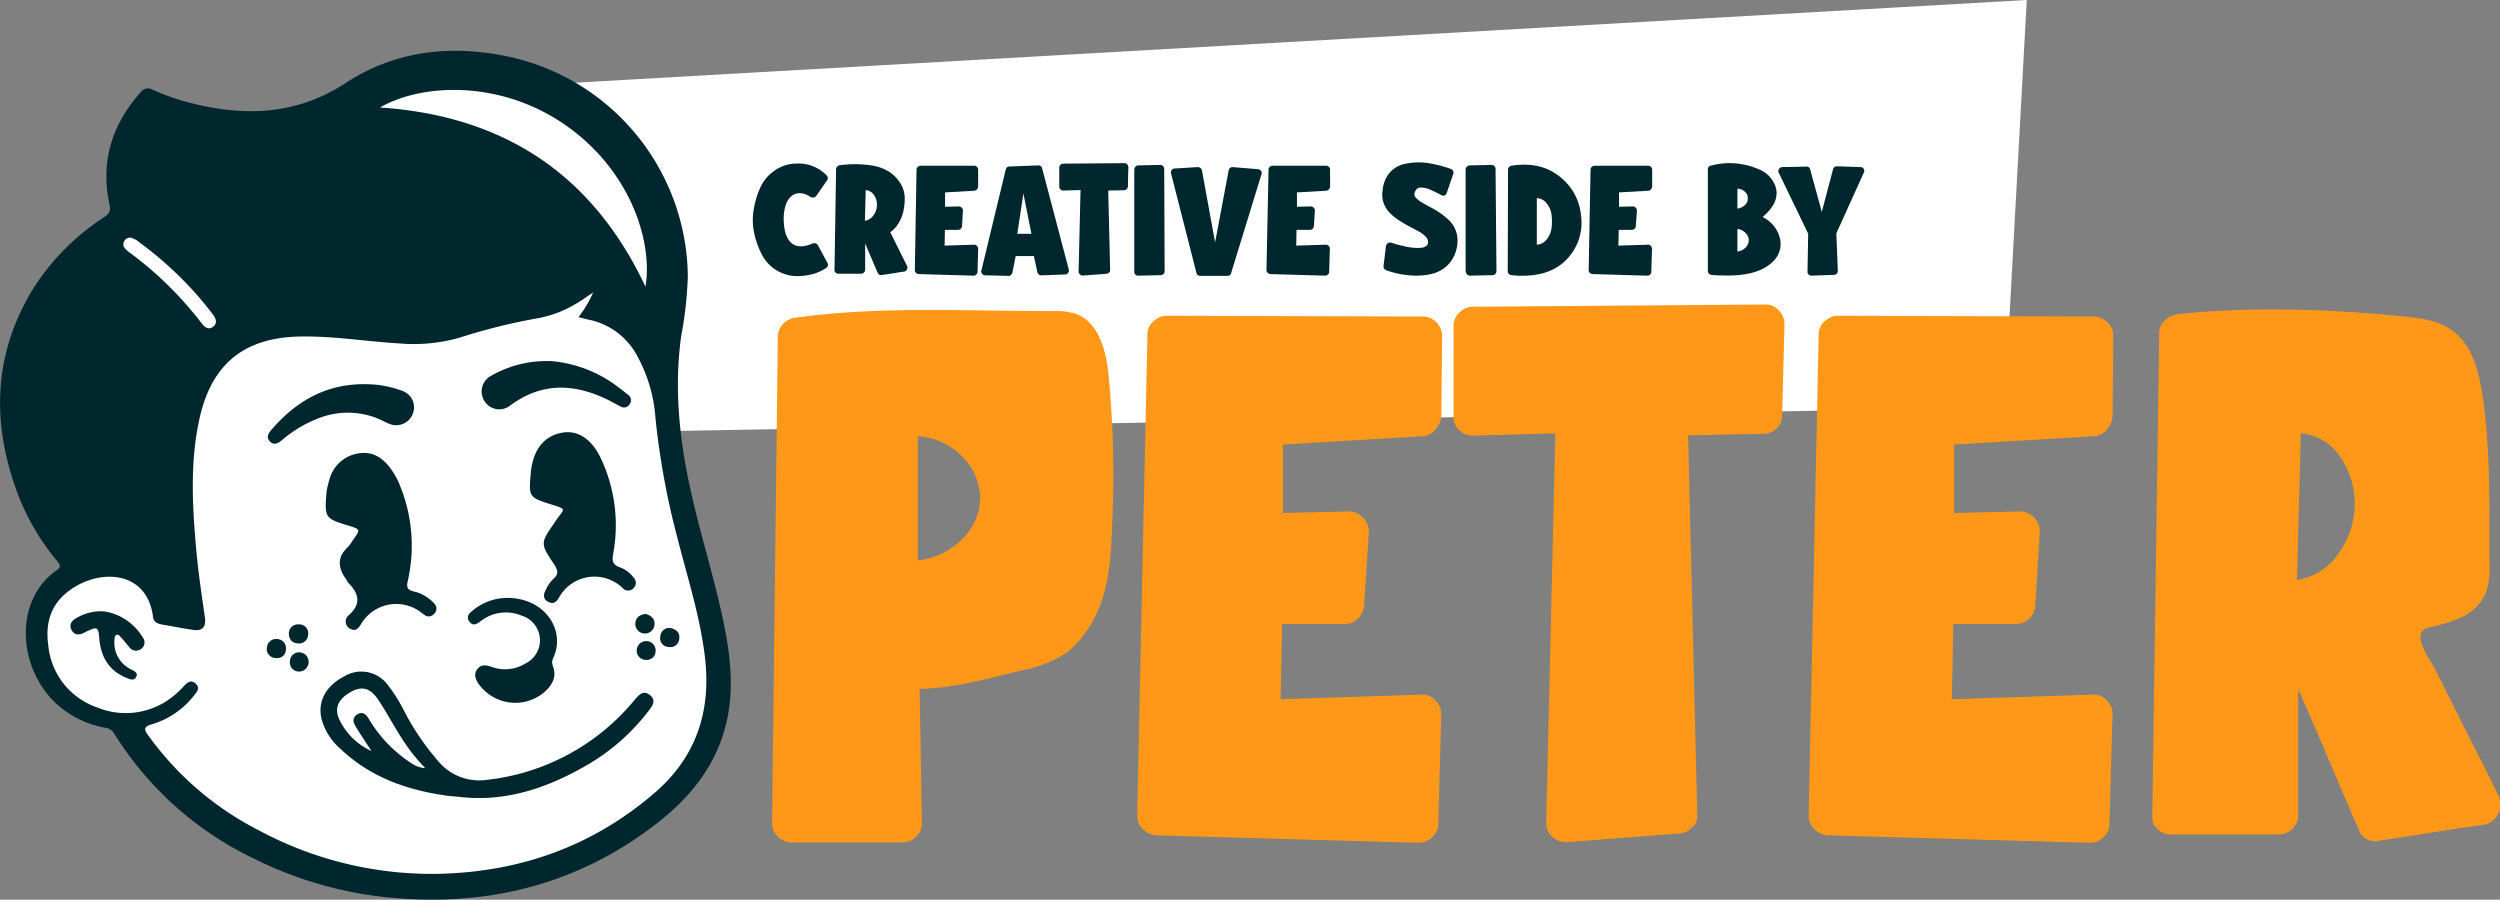
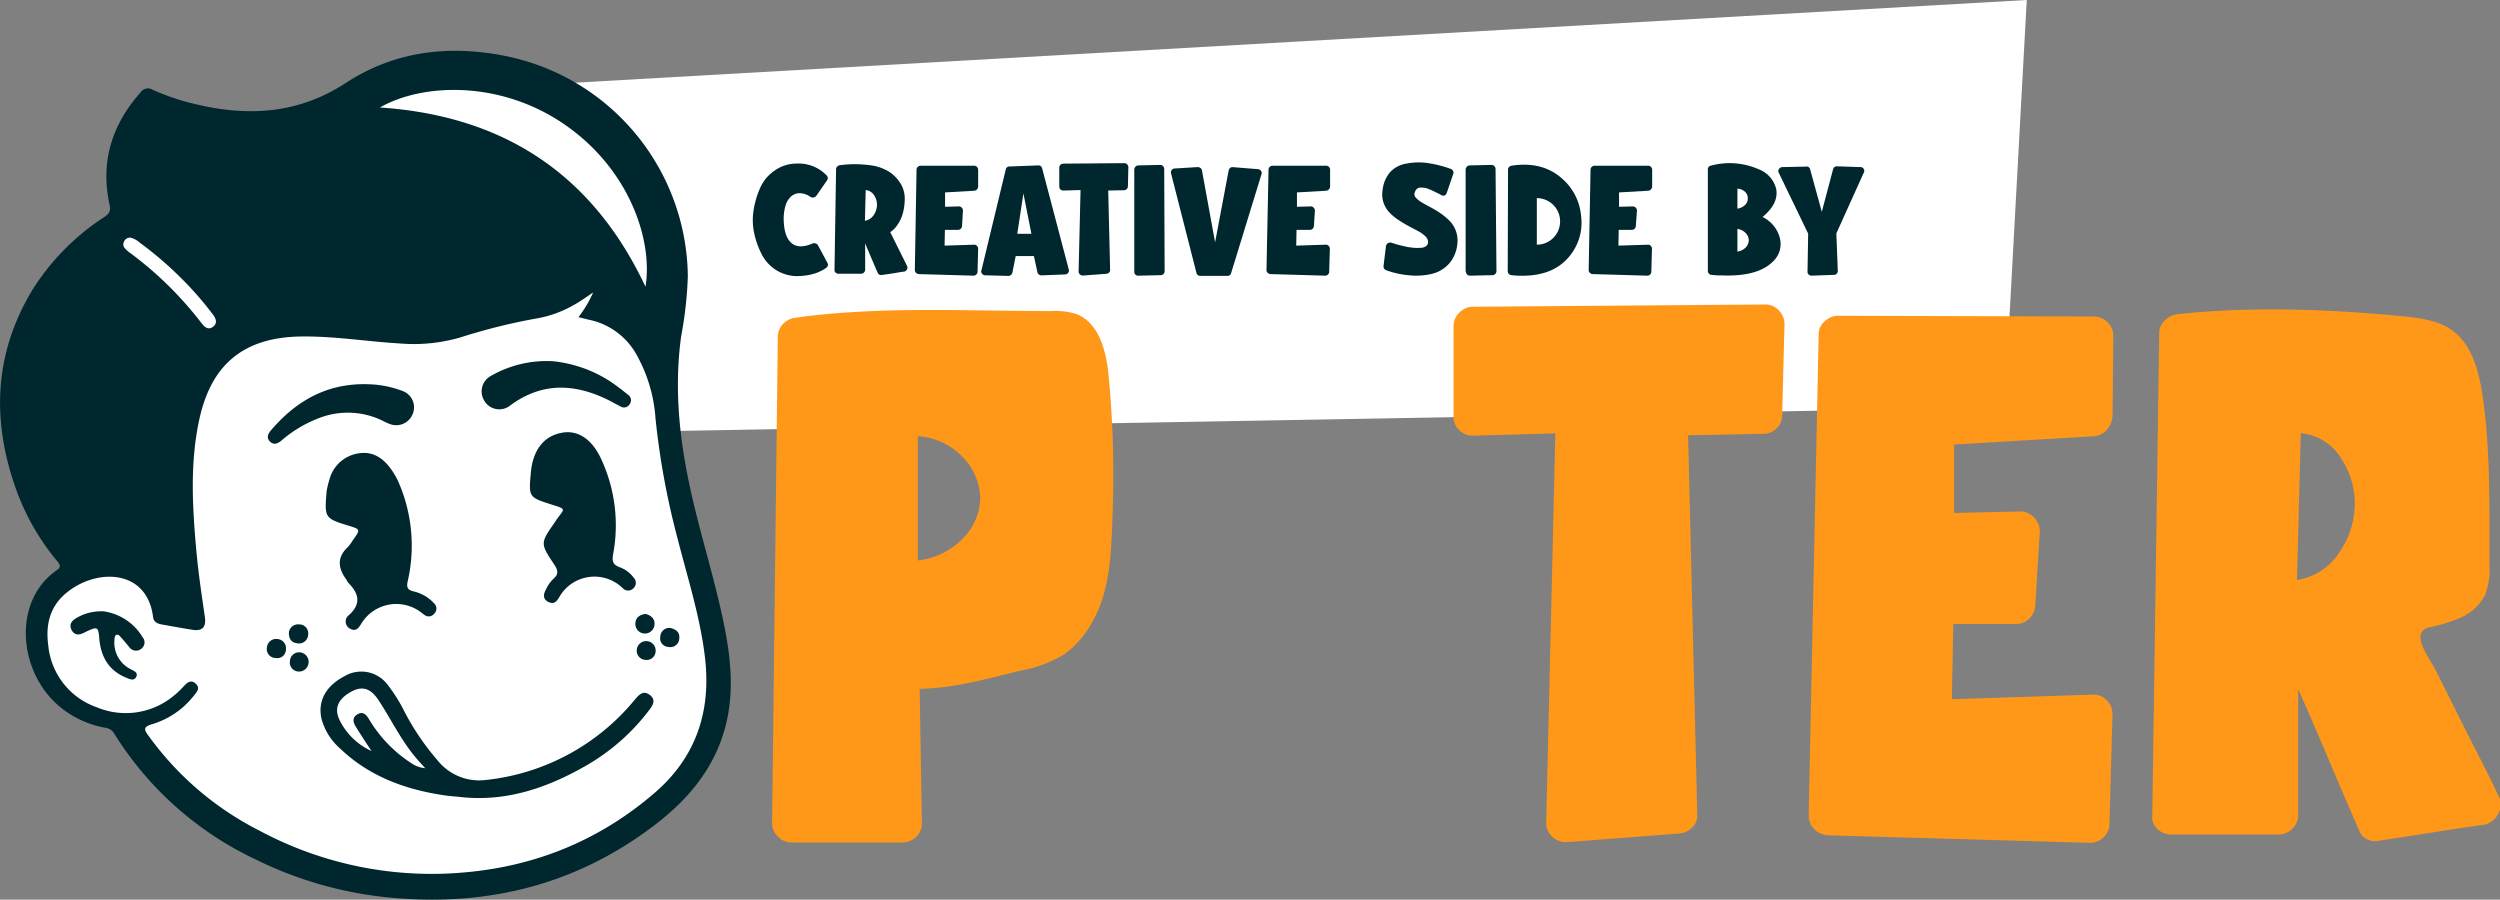
<svg xmlns="http://www.w3.org/2000/svg" id="Layer_1" data-name="Layer 1" viewBox="0 0 412.64 148.5">
  <rect x="0" y="0" width="412.64" height="148.5" fill="#808080" stroke="none" />
  <defs>
    <style> .cls-1 { fill: #fff; } .cls-2 { fill: #ff9818; } .cls-3 { fill: #00262e; } </style>
  </defs>
  <g>
    <polygon class="cls-1" points="330.86 67.24 101.07 71.31 92.26 13.8 334.53 0 330.86 67.24" />
    <g>
      <path class="cls-2" d="M128.38,55.6a3,3,0,0,1,.75-2,3.47,3.47,0,0,1,1.9-1.12c14-2,28.41-1.12,42.53-1.14a11.67,11.67,0,0,1,4,.46c3.76,1.36,5,6,5.4,9.95a171.67,171.67,0,0,1,.68,23c-.25,6.78-.29,13.75-4.36,19.51a14.94,14.94,0,0,1-3.51,3.67,21.08,21.08,0,0,1-7.36,2.77c-5.5,1.33-10.93,2.9-16.62,3l.37,22.24a3,3,0,0,1-.94,2.18,3.2,3.2,0,0,1-2.34.93H130.65a3.06,3.06,0,0,1-2.21-.93,3,3,0,0,1-1-2.18ZM151.49,72V92.5a12.18,12.18,0,0,0,7.65-3.85,9.61,9.61,0,0,0,2.65-6.59A10,10,0,0,0,159,75.54,11.19,11.19,0,0,0,151.49,72Z" />
-       <path class="cls-2" d="M189.39,55.23a2.87,2.87,0,0,1,.44-1.56,3.56,3.56,0,0,1,1.2-1.11,3.07,3.07,0,0,1,1.52-.44l42.19.12a3.21,3.21,0,0,1,2.34.94,3.11,3.11,0,0,1,.95,2.3l-.13,13.29a3.79,3.79,0,0,1-1,2.17A3,3,0,0,1,234.87,72l-23.12,1.37v11.3l10.87-.25a3.11,3.11,0,0,1,2.33,1,3.31,3.31,0,0,1,1,2.36L225.14,100a3.34,3.34,0,0,1-1,2.12,3.11,3.11,0,0,1-2.27.87H211.62l-.25,12.42,23.12-.75a2.94,2.94,0,0,1,2.4.87,3.23,3.23,0,0,1,1,2.37L237.4,136a3,3,0,0,1-1,2.18,3.22,3.22,0,0,1-2.34.93l-43.2-1.24a3.45,3.45,0,0,1-2.28-1.06,3,3,0,0,1-.88-2.17Z" />
      <path class="cls-2" d="M239.92,68.65V53.74a3,3,0,0,1,1-2.18,3.06,3.06,0,0,1,2.21-.93l48.25-.37a2.9,2.9,0,0,1,1.58.43,3.48,3.48,0,0,1,1.14,1.18,3.18,3.18,0,0,1,.44,1.62l-.38,15a3,3,0,0,1-.88,2.17,3,3,0,0,1-2.27.94l-12.38.25,1.51,62.49a2.64,2.64,0,0,1-.76,2.17,3.31,3.31,0,0,1-2.15,1.06L258.62,139a3.4,3.4,0,0,1-2.47-.94,3.08,3.08,0,0,1-.94-2.3l1.51-64.23-13.51.38a3.29,3.29,0,0,1-2.34-.88A3,3,0,0,1,239.92,68.65Z" />
      <path class="cls-2" d="M300.18,55.23a2.79,2.79,0,0,1,.44-1.56,3.39,3.39,0,0,1,1.2-1.11,3,3,0,0,1,1.52-.44l42.19.12a3.21,3.21,0,0,1,2.33.94,3.07,3.07,0,0,1,.95,2.3l-.12,13.29a3.79,3.79,0,0,1-.95,2.17A3,3,0,0,1,345.65,72l-23.11,1.37v11.3l10.86-.25a3.11,3.11,0,0,1,2.34,1,3.3,3.3,0,0,1,.94,2.36L335.93,100a3.39,3.39,0,0,1-1,2.12,3.11,3.11,0,0,1-2.28.87H322.41l-.25,12.42,23.12-.75a2.94,2.94,0,0,1,2.4.87,3.23,3.23,0,0,1,1,2.37L348.18,136a3,3,0,0,1-.95,2.18,3.2,3.2,0,0,1-2.33.93l-43.21-1.24a3.44,3.44,0,0,1-2.27-1.06,3,3,0,0,1-.89-2.17Z" />
      <path class="cls-2" d="M356.39,55a2.8,2.8,0,0,1,.82-2,3.74,3.74,0,0,1,2-1.12c12.3-1.34,25.2-.87,37.52.34,2.79.28,5.71.66,8,2.3,3.25,2.34,4.38,6.61,5,10.57,1.38,9.28,1.14,18.69,1.17,28a12.19,12.19,0,0,1-.68,5,8.07,8.07,0,0,1-3.91,3.78,23.63,23.63,0,0,1-5.28,1.65c-3.49.79,0,5.16,1,7.12l4.44,8.89c2,4,4.11,7.94,6,12a3,3,0,0,1-.13,2.79,3.38,3.38,0,0,1-2.27,1.81c-1.43.16-4.08.56-8,1.18s-7,1.1-9.35,1.43a2.78,2.78,0,0,1-3.41-1.87q-1.77-4-5.05-11.74t-4.93-11.37v20.88a3,3,0,0,1-.44,1.49,3.23,3.23,0,0,1-1.2,1.18,3,3,0,0,1-1.52.43H358.41a3.2,3.2,0,0,1-2.34-.93,2.57,2.57,0,0,1-.82-2.17ZM379.76,71.5l-.63,24.23a10.12,10.12,0,0,0,6.94-4.47,14.28,14.28,0,0,0,2.6-7.89,13.64,13.64,0,0,0-2.28-7.77A8.77,8.77,0,0,0,379.76,71.5Z" />
    </g>
    <g>
      <path class="cls-3" d="M133.8,32.52a3.22,3.22,0,0,0-1.7-.63,2.16,2.16,0,0,0-1.45.47,3.26,3.26,0,0,0-1,1.61,7.59,7.59,0,0,0-.28,2.68c.09,1.73.54,2.91,1.36,3.54s1.95.62,3.39,0a.72.72,0,0,1,.52,0,.62.62,0,0,1,.38.31l1.53,2.85a.61.61,0,0,1-.15.84,6.51,6.51,0,0,1-.93.55,6.39,6.39,0,0,1-1.05.42,10,10,0,0,1-2.41.4,6.56,6.56,0,0,1-6.2-3.43,13.58,13.58,0,0,1-1.31-3.58,10.2,10.2,0,0,1-.09-4,14.3,14.3,0,0,1,1.12-3.67,6.76,6.76,0,0,1,2.32-2.72A6.22,6.22,0,0,1,131.43,27a6.41,6.41,0,0,1,5,1.94.62.62,0,0,1,.07.84l-1.74,2.51a.62.62,0,0,1-.43.29A.73.73,0,0,1,133.8,32.52Z" />
      <path class="cls-3" d="M138,27.92a.58.58,0,0,1,.18-.42.8.8,0,0,1,.41-.23,18.74,18.74,0,0,1,5,0,7.74,7.74,0,0,1,3.28,1.15,6.29,6.29,0,0,1,1.8,1.92,4.7,4.7,0,0,1,.66,2.33,9.57,9.57,0,0,1-.26,2.35,6.3,6.3,0,0,1-.88,2,4.34,4.34,0,0,1-1.25,1.3l2.77,5.56a.63.63,0,0,1,0,.58.73.73,0,0,1-.48.38c-.3,0-.85.12-1.66.25s-1.46.22-2,.29a.58.58,0,0,1-.71-.39c-.25-.55-.6-1.37-1.06-2.45s-.8-1.87-1-2.38v4.37a.64.64,0,0,1-.09.31.67.67,0,0,1-.25.25.65.65,0,0,1-.32.09H138.4a.66.66,0,0,1-.49-.2.53.53,0,0,1-.17-.45Zm4.89,3.45-.13,5.07a2.14,2.14,0,0,0,1.45-.94,3,3,0,0,0,.54-1.65,2.86,2.86,0,0,0-.47-1.62A1.85,1.85,0,0,0,142.86,31.37Z" />
      <path class="cls-3" d="M151.28,28a.57.57,0,0,1,.09-.32.75.75,0,0,1,.26-.24.61.61,0,0,1,.31-.09l8.82,0a.67.67,0,0,1,.69.67l0,2.78a.72.72,0,0,1-.2.46.62.62,0,0,1-.43.22l-4.83.28v2.37l2.27-.06a.67.67,0,0,1,.49.21.7.7,0,0,1,.19.49l-.15,2.55a.69.69,0,0,1-.22.44.64.64,0,0,1-.47.18h-2.14l-.05,2.6,4.83-.15a.59.59,0,0,1,.5.18.67.67,0,0,1,.21.49l-.1,3.79a.63.63,0,0,1-.2.46.67.67,0,0,1-.49.19l-9-.26a.74.74,0,0,1-.48-.22.64.64,0,0,1-.18-.45Z" />
      <path class="cls-3" d="M162,44.59,166,28a.61.61,0,0,1,.61-.52l4.75-.18a.61.61,0,0,1,.66.52l4.39,16.67a.6.6,0,0,1-.11.55.61.61,0,0,1-.53.26l-3.88.15a.68.68,0,0,1-.41-.14.63.63,0,0,1-.25-.38l-.58-2.67h-3L167.1,45a.73.73,0,0,1-.24.39.64.64,0,0,1-.42.15l-3.83-.1a.55.55,0,0,1-.5-.26A.5.5,0,0,1,162,44.59Zm5.91-6,2.33,0-1.32-6.67Z" />
      <path class="cls-3" d="M174.84,30.78V27.66a.61.61,0,0,1,.19-.45.67.67,0,0,1,.47-.2l10.08-.08a.64.64,0,0,1,.34.09.92.92,0,0,1,.23.25.67.67,0,0,1,.09.34l-.07,3.14a.65.65,0,0,1-.19.45.62.62,0,0,1-.47.2l-2.59.05.31,13.06a.55.55,0,0,1-.15.46.74.74,0,0,1-.45.22l-3.88.29a.7.7,0,0,1-.52-.2.66.66,0,0,1-.2-.48l.32-13.43-2.83.08a.72.72,0,0,1-.49-.18A.64.64,0,0,1,174.84,30.78Z" />
      <path class="cls-3" d="M187.22,44.83l0-16.86a.77.77,0,0,1,.22-.48.63.63,0,0,1,.46-.19l3.6-.08a.67.67,0,0,1,.66.67l.07,16.86a.67.67,0,0,1-.19.47.65.65,0,0,1-.47.2l-3.72.08a.63.63,0,0,1-.46-.19A.66.66,0,0,1,187.22,44.83Z" />
      <path class="cls-3" d="M193.29,28.62a.65.65,0,0,1,.11-.56.6.6,0,0,1,.5-.25l3.78-.23a.77.77,0,0,1,.32.07.61.61,0,0,1,.26.19.64.64,0,0,1,.13.29L200.56,40l2.24-11.89a.74.74,0,0,1,.25-.4.62.62,0,0,1,.46-.12l4.12.33a.69.69,0,0,1,.51.29.58.58,0,0,1,.07.57l-5,16.28a.59.59,0,0,1-.63.47h-4.44a.62.62,0,0,1-.66-.49Z" />
      <path class="cls-3" d="M209.38,28a.57.57,0,0,1,.09-.32.7.7,0,0,1,.57-.33l8.82,0a.65.65,0,0,1,.48.19.62.62,0,0,1,.2.48l0,2.78a.84.84,0,0,1-.2.46.67.67,0,0,1-.44.22l-4.83.28v2.37l2.27-.06a.65.65,0,0,1,.49.21.71.71,0,0,1,.2.49l-.16,2.55a.73.73,0,0,1-.21.44.66.66,0,0,1-.48.18H214l-.05,2.6,4.83-.15a.61.61,0,0,1,.51.18.67.67,0,0,1,.21.49l-.11,3.79a.63.63,0,0,1-.2.46.66.66,0,0,1-.49.19l-9-.26a.72.72,0,0,1-.47-.22.61.61,0,0,1-.19-.45Z" />
      <path class="cls-3" d="M237.87,32.18a1.55,1.55,0,0,1-.24-.13l-.82-.4c-.19-.1-.46-.22-.8-.37a3.48,3.48,0,0,0-.85-.27,5.12,5.12,0,0,0-.7-.05.85.85,0,0,0-.61.23,1.61,1.61,0,0,0-.36.63.81.81,0,0,0,.21.81,3.71,3.71,0,0,0,1,.79c.44.26.93.54,1.48.82a17.17,17.17,0,0,1,1.64,1,11.23,11.23,0,0,1,1.48,1.25,4.66,4.66,0,0,1,1.24,3.79,5.73,5.73,0,0,1-1.35,3.22,5.49,5.49,0,0,1-2.76,1.68,11,11,0,0,1-3.59.28,15,15,0,0,1-4-.84.73.73,0,0,1-.37-.27.66.66,0,0,1-.11-.43l.4-3.3a.71.71,0,0,1,.87-.57l1.08.34,1.3.31a10.92,10.92,0,0,0,1.36.2,7.7,7.7,0,0,0,1.17,0,1.49,1.49,0,0,0,.86-.29.81.81,0,0,0,.31-.69,1.32,1.32,0,0,0-.45-.92,5.18,5.18,0,0,0-1.16-.84l-1.56-.83q-.85-.45-1.68-1a8.47,8.47,0,0,1-1.48-1.21,4.46,4.46,0,0,1-1-1.61,4.15,4.15,0,0,1-.18-2.06,5.33,5.33,0,0,1,1.28-3.07A4.67,4.67,0,0,1,232.15,27a10.46,10.46,0,0,1,3.42-.1,19.09,19.09,0,0,1,3.94,1,.74.74,0,0,1,.35.35.59.59,0,0,1,0,.48l-1.08,3.15a.66.66,0,0,1-.4.4A.62.62,0,0,1,237.87,32.18Z" />
      <path class="cls-3" d="M241.91,44.83l0-16.86a.78.78,0,0,1,.23-.48.62.62,0,0,1,.46-.19l3.59-.08a.67.67,0,0,1,.66.67L247,44.75a.64.64,0,0,1-.2.47.63.63,0,0,1-.46.2l-3.72.08a.67.67,0,0,1-.66-.67Z" />
-       <path class="cls-3" d="M248.91,28a.53.53,0,0,1,.08-.31.63.63,0,0,1,.21-.22.69.69,0,0,1,.29-.12q5.17-.8,8.47,2.24a9.18,9.18,0,0,1,3,6A8.63,8.63,0,0,1,259.28,42c-1.72,2.31-4.34,3.48-7.84,3.51a13.54,13.54,0,0,1-2-.1.68.68,0,0,1-.41-.21.64.64,0,0,1-.17-.44Zm4.75,4.73v7.66a2.18,2.18,0,0,0,1.61-.85,3.7,3.7,0,0,0,.82-1.88,8.91,8.91,0,0,0,0-2.19,3.58,3.58,0,0,0-.8-1.9A2.2,2.2,0,0,0,253.66,32.7Z" />
+       <path class="cls-3" d="M248.91,28a.53.53,0,0,1,.08-.31.63.63,0,0,1,.21-.22.69.69,0,0,1,.29-.12q5.17-.8,8.47,2.24a9.18,9.18,0,0,1,3,6A8.63,8.63,0,0,1,259.28,42c-1.72,2.31-4.34,3.48-7.84,3.51a13.54,13.54,0,0,1-2-.1.68.68,0,0,1-.41-.21.64.64,0,0,1-.17-.44Zm4.75,4.73v7.66A2.2,2.2,0,0,0,253.66,32.7Z" />
      <path class="cls-3" d="M262.53,28a.57.57,0,0,1,.09-.32.72.72,0,0,1,.25-.24.68.68,0,0,1,.32-.09l8.82,0a.67.67,0,0,1,.49.19.66.66,0,0,1,.2.48l0,2.78a.77.77,0,0,1-.2.46.64.64,0,0,1-.43.22l-4.84.28v2.37l2.28-.06a.63.63,0,0,1,.48.21.67.67,0,0,1,.2.49L270,37.32a.63.63,0,0,1-.21.44.64.64,0,0,1-.47.18h-2.14l-.05,2.6,4.83-.15a.59.59,0,0,1,.5.18.67.67,0,0,1,.21.49l-.11,3.79a.62.62,0,0,1-.19.46.69.69,0,0,1-.49.19l-9-.26a.72.72,0,0,1-.48-.22.64.64,0,0,1-.18-.45Z" />
      <path class="cls-3" d="M282.49,45.37a.64.64,0,0,1-.43-.22.63.63,0,0,1-.17-.45V28a.62.62,0,0,1,.53-.67,11.88,11.88,0,0,1,7.84.6,4.65,4.65,0,0,1,2.9,3.22c.32,1.61-.43,3.16-2.24,4.67a5.3,5.3,0,0,1,2.82,3.35,3.94,3.94,0,0,1-1.11,4q-2.55,2.56-8.63,2.28C283.51,45.47,283,45.42,282.49,45.37Zm4.28-14.23,0,3.3a2.29,2.29,0,0,0,1.1-.47,1.5,1.5,0,0,0,.56-.8,1.87,1.87,0,0,0,0-.88,1.48,1.48,0,0,0-.56-.76A1.9,1.9,0,0,0,286.77,31.14Zm0,6.65v3.74a2.4,2.4,0,0,0,1.39-.7,1.78,1.78,0,0,0,.49-1.17,1.72,1.72,0,0,0-.51-1.18A2.18,2.18,0,0,0,286.77,37.79Z" />
      <path class="cls-3" d="M293.61,28.54a.56.56,0,0,1,0-.62.71.71,0,0,1,.55-.34l3.93-.08a.58.58,0,0,1,.69.47l1.92,7,1.85-7a.63.63,0,0,1,.66-.52l3.86.13a.59.59,0,0,1,.55.3.61.61,0,0,1,0,.64l-4.52,10,.24,6.18a.81.81,0,0,1-.08.34.59.59,0,0,1-.23.24.7.7,0,0,1-.35.09L299,45.5a.67.67,0,0,1-.47-.19.55.55,0,0,1-.19-.48l.11-6.26Z" />
    </g>
    <g>
      <path class="cls-1" d="M96.7,17.61,79.79,12.55l-13.51.28s-9.41,5.42-10.05,5.75-23.43,8.6-24.39,9.28S19.3,36.2,19.3,36.2s-6.56,10.44-7.08,11.7S8.64,69.5,8.64,69.5l2.24,20.39a1.67,1.67,0,0,1,1.19,1.8c-.15,1.44-2.55,5.75-2.55,5.75L7.1,101.9l.23,7,2.21,5.6,3,2.39,8,2.58,1.53,3.85,8,6.94,10.67,8.74,13.08,4.67,13.43,3.33,13.11-1.58,13.42-3L106,134.62s7-9.48,7.8-9.36,4.92-5.78,4.92-5.78l.16-10.89L116.09,95.2l-4.4-16.61L109.32,65.9s.45-9.48.35-10.08.84-6.7.77-7.53.35-9.23.35-9.23l-8.37-12Z" />
      <g>
        <path class="cls-3" d="M42.33,141.92A55.23,55.23,0,0,1,18.8,121a1.94,1.94,0,0,0-1.48-.89,16.24,16.24,0,0,1-7.19-3.25C2.91,111.12,2,99.18,9.38,94.11c.75-.51.53-.93.08-1.47A38.88,38.88,0,0,1,2.64,80.72C-1.37,69.48-1,58.54,5.19,48.11a38.93,38.93,0,0,1,11.9-12.2c.75-.51,1.26-.91,1-2.07-1.55-7.06.34-13.23,5.11-18.59a1.45,1.45,0,0,1,2-.43,38.55,38.55,0,0,0,7.41,2.45c8.61,2,16.77,1.45,24.43-3.56,8.09-5.28,17.05-6.34,26.38-4.47A37.5,37.5,0,0,1,113.53,45.6a64.5,64.5,0,0,1-1.1,9.9c-1.21,8.77-.25,17.42,1.69,26,1.63,7.23,3.9,14.3,5.38,21.57,1.14,5.61,1.71,11.25.23,16.86-1.74,6.66-5.88,11.73-11.2,15.88-13,10.12-27.78,13.86-44,12.36A63.63,63.63,0,0,1,42.33,141.92ZM97.9,48.27c-1.16.78-2.08,1.46-3.07,2a18.66,18.66,0,0,1-6.3,2.3A97.42,97.42,0,0,0,76,55.69a27.5,27.5,0,0,1-10,1c-5.46-.32-10.87-1.23-16.36-1.15-9.48.15-14.88,4.65-16.81,14-1.43,6.85-1.09,13.73-.49,20.62.33,3.92.91,7.81,1.48,11.71.24,1.63-.44,2.33-2,2.09s-3.42-.59-5.13-.89c-.71-.12-1.33-.43-1.42-1.19-1-8.19-9.73-8.12-14.63-3.75-2.52,2.25-3.11,5.21-2.67,8.41a12,12,0,0,0,8,10.2,12.41,12.41,0,0,0,12.83-2,14.53,14.53,0,0,0,1.55-1.49c.57-.62,1.19-1.11,1.95-.41s.25,1.3-.22,1.88a13.75,13.75,0,0,1-7,4.82c-1.57.45-1.24,1-.54,1.94a50.92,50.92,0,0,0,18.24,15.6,60.18,60.18,0,0,0,30,7.14c13.28-.37,25.14-4.62,35.27-13.35,6.83-5.88,9.34-13.42,8.32-22.28-.79-6.79-2.9-13.27-4.57-19.85A127.29,127.29,0,0,1,108.19,69a24.91,24.91,0,0,0-3-10.23,11.67,11.67,0,0,0-8-6c-.54-.12-1.07-.27-1.71-.43A18.85,18.85,0,0,0,97.9,48.27ZM93,20.42c-10.5-7.13-23.18-6.73-30.29-2.68,20.61,1.39,35.16,11.16,43.83,29.58C107.81,39.55,103.8,27.75,93,20.42ZM20.54,39.75a1,1,0,0,0,0,1.15,4.7,4.7,0,0,0,.9.82A59.11,59.11,0,0,1,33,53c.12.17.26.32.38.48.5.64,1.14,1,1.83.42s.45-1.26,0-1.9a55.25,55.25,0,0,0-5.43-6.21A58.66,58.66,0,0,0,23,40a3.39,3.39,0,0,0-1.43-.77A1.05,1.05,0,0,0,20.54,39.75Z" />
        <path class="cls-3" d="M73.53,131.3c-6.51-.94-12.49-3.08-17.36-7.72a10,10,0,0,1-3.08-4.85c-.72-2.92.66-5.51,3.76-7.11A5.42,5.42,0,0,1,64,113.05a25.86,25.86,0,0,1,2.76,4.41,41.94,41.94,0,0,0,5.51,8.1,8.79,8.79,0,0,0,8,3.17,36.81,36.81,0,0,0,24.57-13.32c.7-.82,1.39-1.5,2.43-.69s.5,1.68-.13,2.5a34.62,34.62,0,0,1-10.42,9.16c-6.51,3.74-13.4,6.06-21,5.14C75,131.45,74.24,131.4,73.53,131.3ZM58.7,119.9c-.45-.71-.57-1.49.3-2s1.42,0,1.87.75A22.19,22.19,0,0,0,67.94,126a4.79,4.79,0,0,0,2.25.8c-.48-.54-1-1.07-1.45-1.62-2.52-2.92-4.15-6.42-6.26-9.61-1.46-2.21-3-2.47-5.16-1-1.63,1.13-2.1,2.48-1.3,4.22a10.83,10.83,0,0,0,5.3,5.17C60.44,122.63,59.55,121.28,58.7,119.9Z" />
        <path class="cls-3" d="M53.92,81c-.38,4.49-.34,4.55,3.6,5.76,2,.62,2,.62.73,2.39a7.62,7.62,0,0,1-.81,1.12c-1.86,1.71-1.66,3.5-.29,5.37.12.16.18.38.31.52,1.73,1.75,2.25,3.45.14,5.36a1.32,1.32,0,0,0,.15,2.23c1.06.62,1.52-.21,2-1a6.76,6.76,0,0,1,9.29-2c.34.22.65.49,1,.73a1.14,1.14,0,0,0,1.64-.2,1.15,1.15,0,0,0,0-1.66,6.58,6.58,0,0,0-3.38-2c-1-.23-1.25-.62-1-1.7a26.25,26.25,0,0,0-1.4-16.06,11.77,11.77,0,0,0-1.34-2.4c-1.28-1.82-3-3-5.3-2.64a5.86,5.86,0,0,0-4.84,4.17A17.78,17.78,0,0,0,53.92,81Z" />
        <path class="cls-3" d="M87.61,78.08c-.35,4-.35,4,3.6,5.25,2.3.71,1.94.67.77,2.27-.15.21-.29.43-.43.64-2.36,3.41-2.41,3.44-.08,6.92.65,1,.77,1.61-.18,2.43a6,6,0,0,0-1.2,1.75c-.4.73-.52,1.53.39,2s1.38,0,1.84-.8a6.68,6.68,0,0,1,10.52-1.41,1.2,1.2,0,0,0,1.68,0,1.22,1.22,0,0,0,.07-1.79,5.05,5.05,0,0,0-2.32-1.72c-1.18-.42-1.27-1.08-1.06-2.21a25.88,25.88,0,0,0-1.95-15.57c-1.57-3.48-4-4.92-6.58-4.4C89.7,72,87.93,74.36,87.61,78.08Z" />
-         <path class="cls-3" d="M84.67,98.73A9,9,0,0,0,78,100.79c-.58.47-1.11,1-.52,1.81s1.24.4,1.85-.07a6.74,6.74,0,0,1,6.81-.9,4.25,4.25,0,0,1,.59,7.88,6.41,6.41,0,0,1-5.59.56c-.88-.3-1.72-.47-2.37.39s-.25,1.73.3,2.52A7.42,7.42,0,0,0,90,114.11c1.16-1.1,1.91-2.42,1.28-4.12a1.64,1.64,0,0,1,0-1.32C93.33,104.45,90.46,99.27,84.67,98.73Z" />
        <path class="cls-3" d="M62.2,63.51c-7.48-.7-13,2.29-17.46,7.5-.51.59-.82,1.28-.15,1.9s1.32.26,1.91-.23a20.58,20.58,0,0,1,6.73-3.88,13.1,13.1,0,0,1,10.12.74,8.53,8.53,0,0,0,1,.45,2.93,2.93,0,0,0,3.78-1.68,2.87,2.87,0,0,0-1.67-3.77A17.59,17.59,0,0,0,62.2,63.51Z" />
        <path class="cls-3" d="M91.23,59.62A18.46,18.46,0,0,0,81.11,62,2.92,2.92,0,0,0,80,66.25a2.87,2.87,0,0,0,4.18.7c5.38-4,10.91-3.65,16.59-.74.54.28,1.07.59,1.62.86a1.07,1.07,0,0,0,1.5-.3,1.09,1.09,0,0,0-.24-1.62c-1-.81-2.08-1.65-3.2-2.37A21.39,21.39,0,0,0,91.23,59.62Z" />
        <path class="cls-3" d="M17.15,100.91a8,8,0,0,0-4.54,1.1c-.82.46-1.26,1.13-.78,2s1.21.83,2,.45c.14-.07.27-.15.41-.21,1.87-.87,2-.81,2.15,1.2.28,3,1.58,5.25,4.45,6.41.53.22,1.26.61,1.64-.13s-.41-1-.92-1.28a4.87,4.87,0,0,1-2.67-4.79c0-.29.06-.72.24-.83.38-.24.65.17.88.42.45.48.85,1,1.29,1.51a1.36,1.36,0,0,0,2,.34,1.31,1.31,0,0,0,.24-1.92A9,9,0,0,0,17.15,100.91Z" />
        <path class="cls-3" d="M106.58,101.33c-.89.11-1.59.5-1.7,1.45a1.58,1.58,0,1,0,3.14.41C108.15,102.16,107.52,101.61,106.58,101.33Z" />
        <path class="cls-3" d="M106.49,108.91a1.47,1.47,0,0,0,1.72-1.34,1.56,1.56,0,1,0-3.1-.38A1.5,1.5,0,0,0,106.49,108.91Z" />
        <path class="cls-3" d="M47.68,104.47c0,1,.46,1.62,1.39,1.71a1.5,1.5,0,0,0,1.79-1.43,1.47,1.47,0,0,0-1.53-1.69A1.51,1.51,0,0,0,47.68,104.47Z" />
        <path class="cls-3" d="M110.71,103.66a1.48,1.48,0,0,0-1.72,1.39,1.42,1.42,0,0,0,1.33,1.73,1.48,1.48,0,0,0,1.8-1.44C112.22,104.33,111.56,103.89,110.71,103.66Z" />
        <path class="cls-3" d="M47.86,109.07a1.5,1.5,0,0,0,1.26,1.76,1.59,1.59,0,1,0,.46-3.15A1.51,1.51,0,0,0,47.86,109.07Z" />
        <path class="cls-3" d="M45.83,105.48a1.53,1.53,0,0,0-1.77,1.36,1.48,1.48,0,0,0,1.47,1.77,1.42,1.42,0,0,0,1.66-1.42A1.51,1.51,0,0,0,45.83,105.48Z" />
      </g>
    </g>
  </g>
</svg>